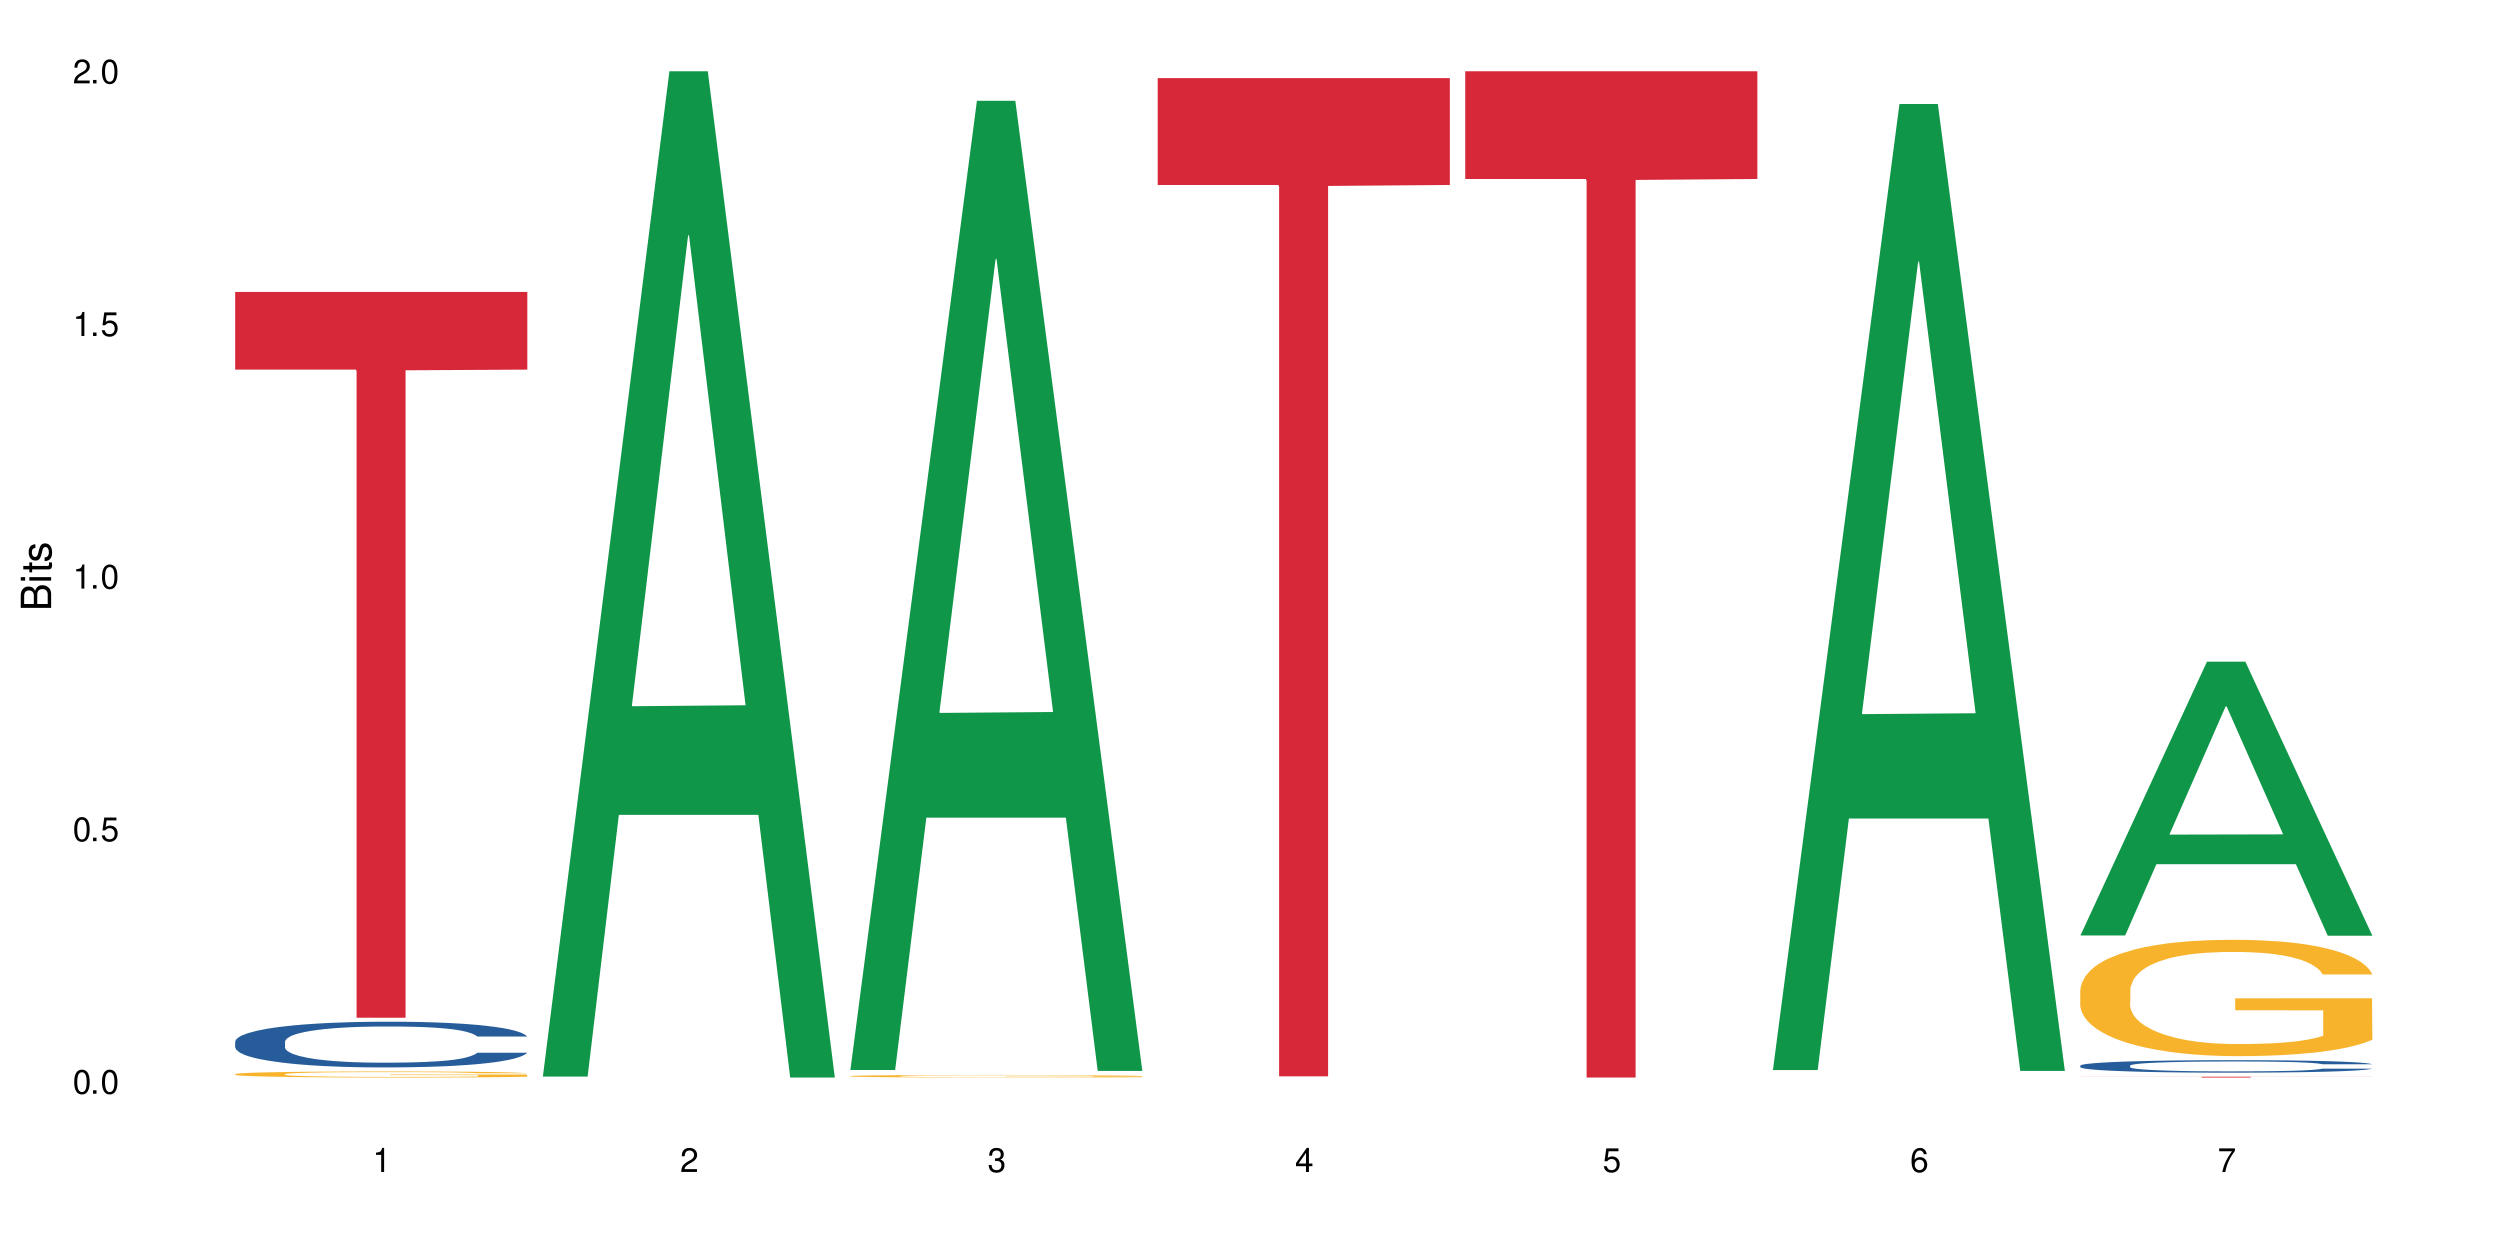
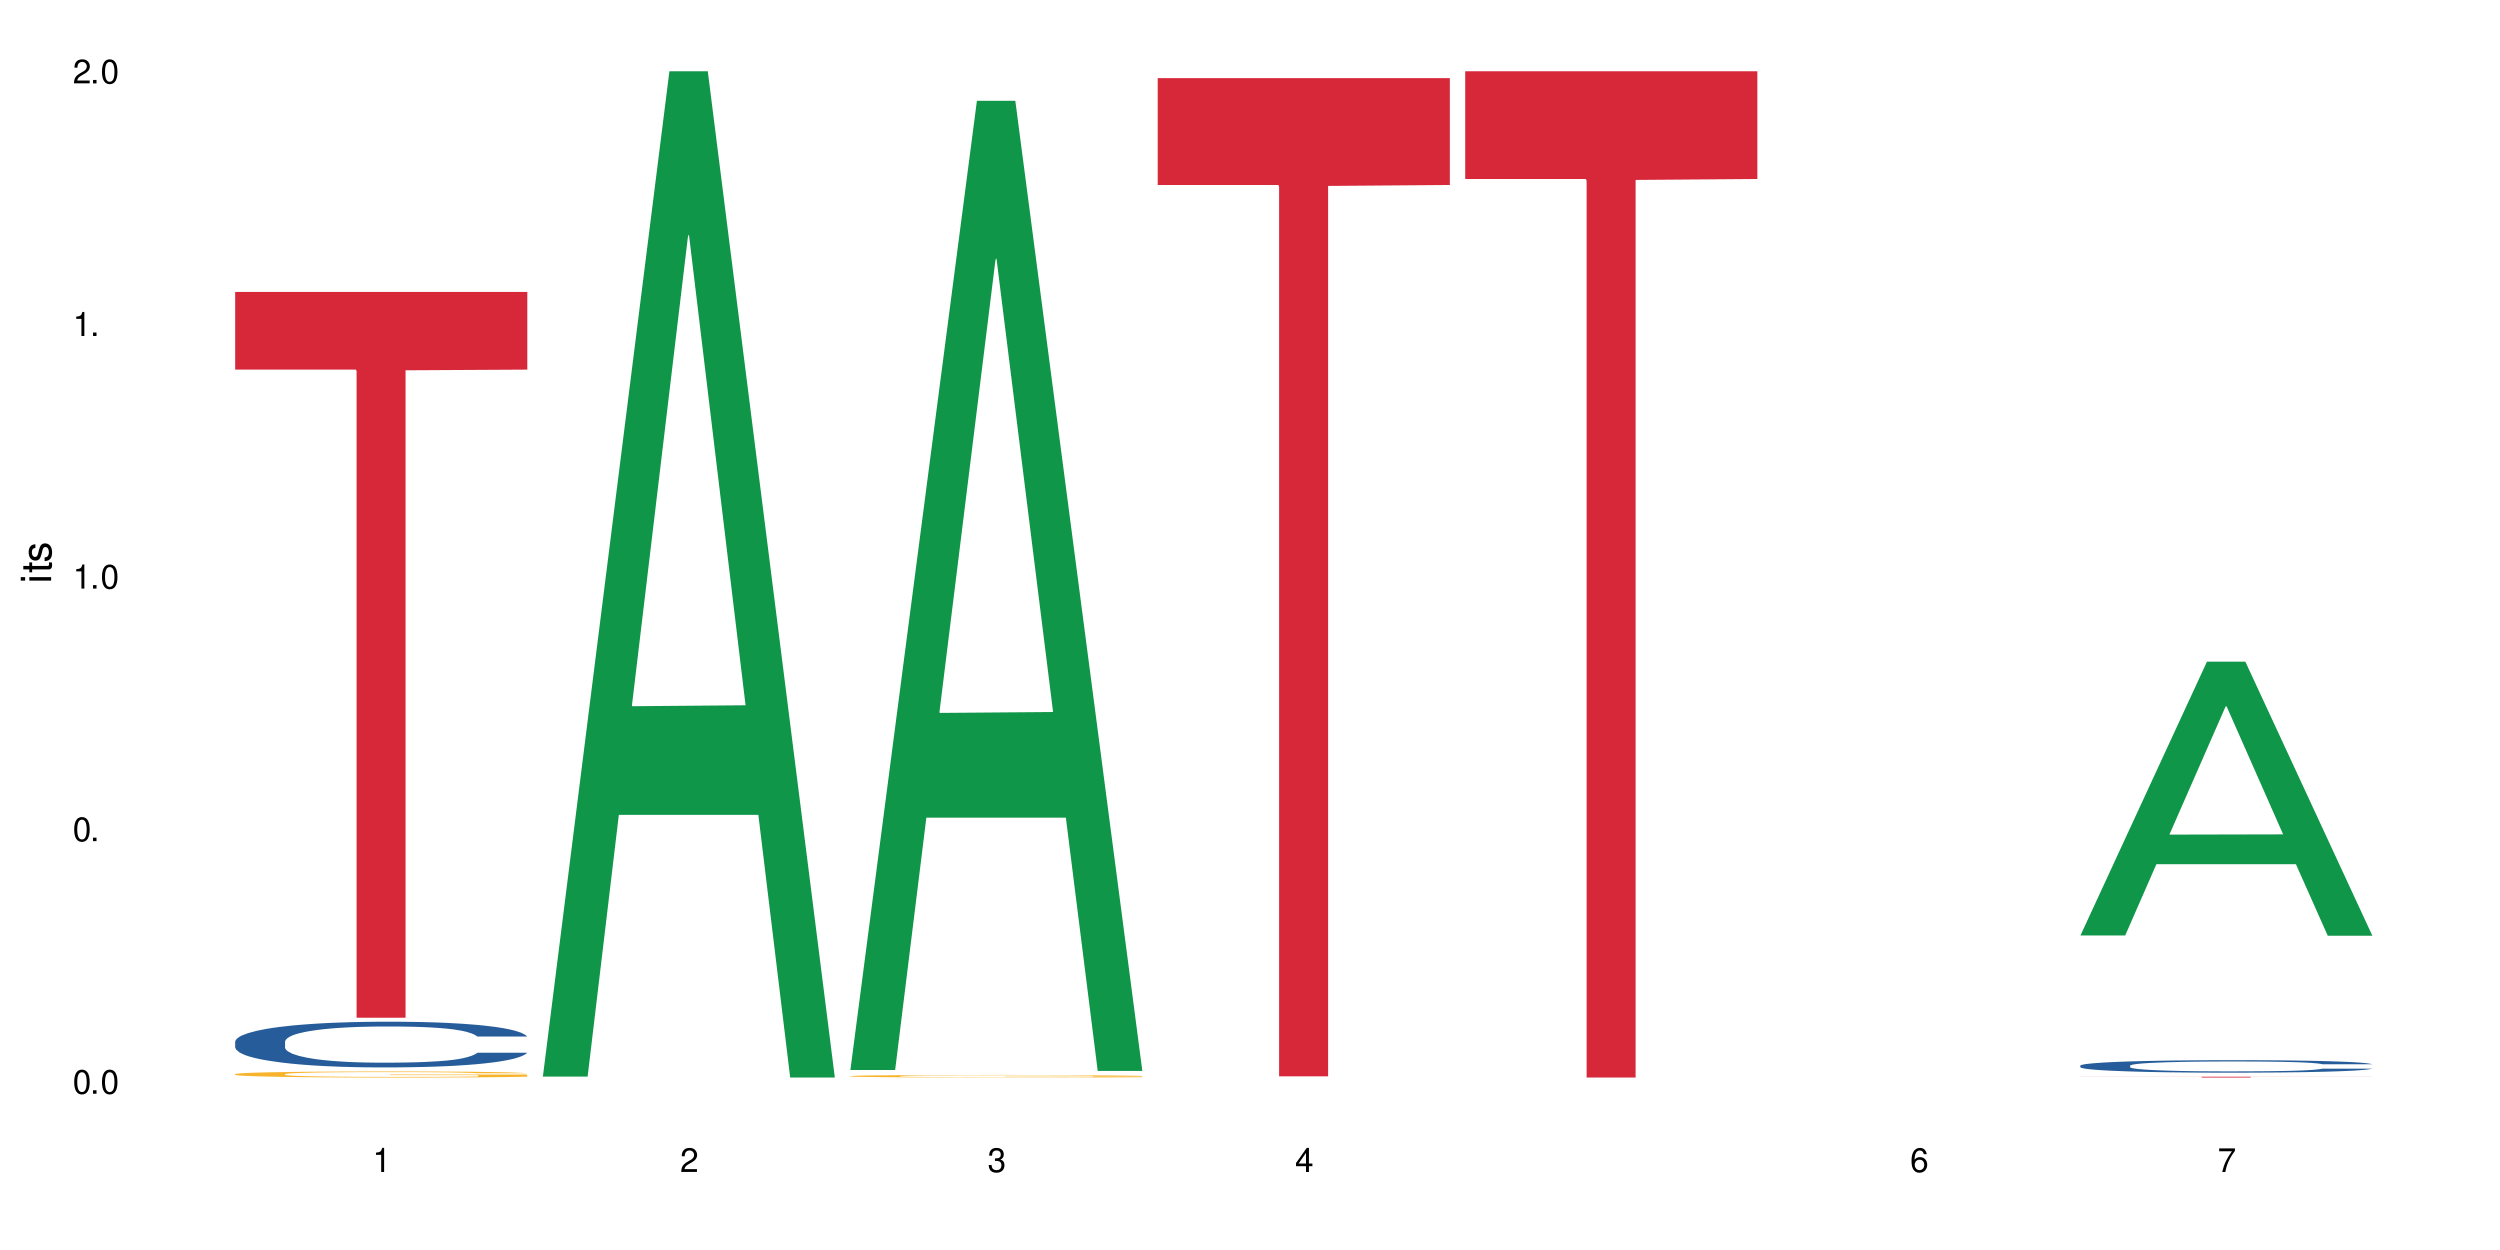
<svg xmlns="http://www.w3.org/2000/svg" xmlns:xlink="http://www.w3.org/1999/xlink" width="720" height="360" viewBox="0 0 720 360">
  <defs>
    <g>
      <g id="glyph-0-0">
</g>
      <g id="glyph-0-1">
        <path d="M 2.641 -6.938 C 2 -6.938 1.422 -6.656 1.078 -6.172 C 0.641 -5.562 0.406 -4.641 0.406 -3.359 C 0.406 -1.016 1.188 0.219 2.641 0.219 C 4.078 0.219 4.859 -1.016 4.859 -3.297 C 4.859 -4.641 4.656 -5.547 4.203 -6.172 C 3.844 -6.656 3.281 -6.938 2.641 -6.938 Z M 2.641 -6.188 C 3.547 -6.188 4 -5.25 4 -3.375 C 4 -1.406 3.562 -0.484 2.625 -0.484 C 1.734 -0.484 1.281 -1.438 1.281 -3.344 C 1.281 -5.25 1.734 -6.188 2.641 -6.188 Z M 2.641 -6.188 " />
      </g>
      <g id="glyph-0-2">
        <path d="M 1.828 -1 L 0.828 -1 L 0.828 0 L 1.828 0 Z M 1.828 -1 " />
      </g>
      <g id="glyph-0-3">
-         <path d="M 4.562 -6.797 L 1.062 -6.797 L 0.547 -3.094 L 1.328 -3.094 C 1.719 -3.562 2.047 -3.734 2.578 -3.734 C 3.484 -3.734 4.062 -3.109 4.062 -2.094 C 4.062 -1.125 3.484 -0.531 2.578 -0.531 C 1.828 -0.531 1.375 -0.906 1.188 -1.672 L 0.328 -1.672 C 0.453 -1.109 0.547 -0.844 0.75 -0.594 C 1.125 -0.078 1.828 0.219 2.594 0.219 C 3.969 0.219 4.922 -0.781 4.922 -2.219 C 4.922 -3.562 4.031 -4.484 2.719 -4.484 C 2.25 -4.484 1.859 -4.359 1.469 -4.062 L 1.734 -5.969 L 4.562 -5.969 Z M 4.562 -6.797 " />
-       </g>
+         </g>
      <g id="glyph-0-4">
        <path d="M 2.484 -4.938 L 2.484 0 L 3.328 0 L 3.328 -6.938 L 2.766 -6.938 C 2.469 -5.875 2.281 -5.734 0.984 -5.562 L 0.984 -4.938 Z M 2.484 -4.938 " />
      </g>
      <g id="glyph-0-5">
        <path d="M 4.859 -0.828 L 1.281 -0.828 C 1.359 -1.406 1.672 -1.781 2.5 -2.281 L 3.469 -2.828 C 4.406 -3.344 4.906 -4.062 4.906 -4.906 C 4.906 -5.484 4.672 -6.031 4.266 -6.406 C 3.859 -6.766 3.375 -6.938 2.719 -6.938 C 1.859 -6.938 1.219 -6.625 0.844 -6.031 C 0.609 -5.672 0.5 -5.234 0.484 -4.531 L 1.328 -4.531 C 1.359 -5.016 1.406 -5.281 1.531 -5.516 C 1.75 -5.938 2.188 -6.203 2.703 -6.203 C 3.469 -6.203 4.031 -5.641 4.031 -4.891 C 4.031 -4.344 3.719 -3.859 3.125 -3.516 L 2.234 -3 C 0.812 -2.172 0.406 -1.531 0.328 -0.016 L 4.859 -0.016 Z M 4.859 -0.828 " />
      </g>
      <g id="glyph-0-6">
        <path d="M 2.125 -3.188 L 2.578 -3.188 C 3.5 -3.188 3.984 -2.766 3.984 -1.922 C 3.984 -1.062 3.469 -0.531 2.594 -0.531 C 1.656 -0.531 1.203 -1 1.156 -2.016 L 0.312 -2.016 C 0.344 -1.453 0.438 -1.094 0.609 -0.781 C 0.953 -0.109 1.625 0.219 2.547 0.219 C 3.953 0.219 4.859 -0.625 4.859 -1.938 C 4.859 -2.828 4.516 -3.297 3.703 -3.594 C 4.344 -3.844 4.656 -4.328 4.656 -5.031 C 4.656 -6.219 3.875 -6.938 2.578 -6.938 C 1.203 -6.938 0.484 -6.172 0.453 -4.703 L 1.297 -4.703 C 1.312 -5.125 1.344 -5.359 1.453 -5.578 C 1.641 -5.969 2.062 -6.203 2.594 -6.203 C 3.344 -6.203 3.797 -5.75 3.797 -5 C 3.797 -4.516 3.609 -4.219 3.25 -4.047 C 3.016 -3.953 2.703 -3.922 2.125 -3.906 Z M 2.125 -3.188 " />
      </g>
      <g id="glyph-0-7">
        <path d="M 3.141 -1.672 L 3.141 0 L 3.984 0 L 3.984 -1.672 L 4.984 -1.672 L 4.984 -2.438 L 3.984 -2.438 L 3.984 -6.938 L 3.359 -6.938 L 0.266 -2.578 L 0.266 -1.672 Z M 3.141 -2.438 L 1 -2.438 L 3.141 -5.5 Z M 3.141 -2.438 " />
      </g>
      <g id="glyph-0-8">
        <path d="M 4.781 -5.125 C 4.609 -6.266 3.891 -6.938 2.844 -6.938 C 2.094 -6.938 1.422 -6.578 1.031 -5.953 C 0.594 -5.266 0.406 -4.422 0.406 -3.172 C 0.406 -2 0.578 -1.25 0.984 -0.641 C 1.359 -0.078 1.953 0.219 2.703 0.219 C 3.984 0.219 4.922 -0.75 4.922 -2.094 C 4.922 -3.375 4.062 -4.281 2.844 -4.281 C 2.172 -4.281 1.641 -4.031 1.281 -3.516 C 1.281 -5.234 1.828 -6.188 2.797 -6.188 C 3.391 -6.188 3.797 -5.797 3.938 -5.125 Z M 2.734 -3.531 C 3.547 -3.531 4.062 -2.953 4.062 -2.031 C 4.062 -1.156 3.484 -0.531 2.703 -0.531 C 1.922 -0.531 1.328 -1.188 1.328 -2.078 C 1.328 -2.938 1.906 -3.531 2.734 -3.531 Z M 2.734 -3.531 " />
      </g>
      <g id="glyph-0-9">
        <path d="M 4.984 -6.797 L 0.438 -6.797 L 0.438 -5.969 L 4.109 -5.969 C 2.5 -3.656 1.828 -2.234 1.328 0 L 2.219 0 C 2.594 -2.172 3.453 -4.047 4.984 -6.094 Z M 4.984 -6.797 " />
      </g>
      <g id="glyph-1-0">
</g>
      <g id="glyph-1-1">
-         <path d="M 0 -0.953 L 0 -4.891 C 0 -5.719 -0.234 -6.344 -0.734 -6.797 C -1.188 -7.234 -1.812 -7.469 -2.5 -7.469 C -3.547 -7.469 -4.188 -7 -4.625 -5.875 C -4.984 -6.688 -5.625 -7.094 -6.531 -7.094 C -7.172 -7.094 -7.734 -6.859 -8.141 -6.391 C -8.562 -5.922 -8.75 -5.344 -8.75 -4.5 L -8.75 -0.953 Z M -4.984 -2.062 L -7.766 -2.062 L -7.766 -4.219 C -7.766 -4.844 -7.688 -5.203 -7.453 -5.5 C -7.219 -5.812 -6.859 -5.969 -6.375 -5.969 C -5.891 -5.969 -5.531 -5.812 -5.297 -5.5 C -5.062 -5.203 -4.984 -4.844 -4.984 -4.219 Z M -0.984 -2.062 L -4 -2.062 L -4 -4.781 C -4 -5.766 -3.438 -6.359 -2.484 -6.359 C -1.547 -6.359 -0.984 -5.766 -0.984 -4.781 Z M -0.984 -2.062 " />
-       </g>
+         </g>
      <g id="glyph-1-2">
        <path d="M -6.281 -1.797 L -6.281 -0.797 L 0 -0.797 L 0 -1.797 Z M -8.75 -1.797 L -8.75 -0.797 L -7.484 -0.797 L -7.484 -1.797 Z M -8.75 -1.797 " />
      </g>
      <g id="glyph-1-3">
        <path d="M -6.281 -3.047 L -6.281 -2.016 L -8.016 -2.016 L -8.016 -1.016 L -6.281 -1.016 L -6.281 -0.172 L -5.469 -0.172 L -5.469 -1.016 L -0.719 -1.016 C -0.078 -1.016 0.281 -1.453 0.281 -2.234 C 0.281 -2.5 0.25 -2.719 0.188 -3.047 L -0.641 -3.047 C -0.609 -2.906 -0.594 -2.766 -0.594 -2.562 C -0.594 -2.141 -0.719 -2.016 -1.156 -2.016 L -5.469 -2.016 L -5.469 -3.047 Z M -6.281 -3.047 " />
      </g>
      <g id="glyph-1-4">
        <path d="M -4.531 -5.25 C -5.766 -5.25 -6.469 -4.422 -6.469 -2.969 C -6.469 -1.516 -5.719 -0.562 -4.547 -0.562 C -3.562 -0.562 -3.094 -1.062 -2.734 -2.562 L -2.516 -3.484 C -2.344 -4.188 -2.094 -4.469 -1.641 -4.469 C -1.047 -4.469 -0.641 -3.875 -0.641 -3 C -0.641 -2.453 -0.797 -2 -1.062 -1.75 C -1.25 -1.594 -1.422 -1.531 -1.875 -1.469 L -1.875 -0.406 C -0.422 -0.453 0.281 -1.266 0.281 -2.922 C 0.281 -4.5 -0.5 -5.516 -1.719 -5.516 C -2.656 -5.516 -3.172 -4.984 -3.469 -3.734 L -3.703 -2.766 C -3.891 -1.953 -4.156 -1.609 -4.594 -1.609 C -5.188 -1.609 -5.547 -2.125 -5.547 -2.938 C -5.547 -3.75 -5.203 -4.172 -4.531 -4.203 Z M -4.531 -5.25 " />
      </g>
    </g>
  </defs>
  <rect x="-72" y="-36" width="864" height="432" fill="rgb(100%, 100%, 100%)" fill-opacity="1" />
-   <path fill-rule="nonzero" fill="rgb(14.51%, 36.078%, 60%)" fill-opacity="1" d="M 67.73 299.988 L 67.832 299.977 L 67.832 299.688 L 68.141 299.23 L 68.859 298.652 L 69.578 298.254 L 71.426 297.547 L 73.988 296.859 L 76.656 296.332 L 78.605 296.02 L 80.352 295.777 L 84.352 295.332 L 86.918 295.105 L 89.688 294.902 L 93.074 294.695 L 95.535 294.578 L 101.078 294.383 L 105.18 294.301 L 108.363 294.266 L 115.238 294.266 L 119.34 294.312 L 122.316 294.371 L 125.598 294.469 L 128.371 294.578 L 133.191 294.84 L 137.5 295.176 L 139.449 295.371 L 142.527 295.742 L 144.891 296.102 L 146.531 296.418 L 148.379 296.859 L 150.02 297.402 L 151.25 298.016 L 151.867 298.531 L 137.5 298.531 L 136.785 298.051 L 135.961 297.68 L 134.422 297.184 L 132.883 296.836 L 130.73 296.488 L 128.781 296.258 L 126.113 296.031 L 123.754 295.887 L 121.289 295.777 L 118.93 295.707 L 114.414 295.633 L 109.184 295.633 L 107.234 295.66 L 103.23 295.754 L 101.078 295.84 L 98 296.008 L 95.844 296.164 L 93.281 296.402 L 91.535 296.609 L 89.379 296.922 L 87.84 297.199 L 86.098 297.594 L 85.07 297.895 L 84.148 298.23 L 83.328 298.629 L 82.711 299.051 L 82.301 299.492 L 82.094 299.926 L 82.094 301.789 L 82.301 302.223 L 82.812 302.727 L 84.148 303.461 L 86.098 304.098 L 88.355 304.605 L 90.508 304.965 L 91.742 305.133 L 93.383 305.324 L 95.945 305.566 L 99.641 305.805 L 101.797 305.902 L 105.078 306 L 108.465 306.047 L 112.98 306.047 L 116.98 306 L 119.648 305.938 L 122.418 305.844 L 126.215 305.637 L 128.574 305.445 L 130.629 305.219 L 132.168 304.988 L 133.191 304.797 L 134.73 304.422 L 135.961 304.016 L 136.887 303.594 L 137.5 303.184 L 151.867 303.184 L 151.25 303.668 L 150.328 304.137 L 149.402 304.484 L 147.969 304.906 L 146.324 305.277 L 143.965 305.699 L 142.016 305.977 L 139.449 306.273 L 137.09 306.504 L 134.527 306.707 L 130.73 306.949 L 128.266 307.07 L 125.598 307.176 L 122.418 307.273 L 118.418 307.355 L 114.109 307.406 L 110.105 307.418 L 105.797 307.395 L 102.617 307.344 L 98.41 307.238 L 93.176 307.02 L 89.379 306.793 L 86.406 306.562 L 83.84 306.324 L 80.969 306 L 77.273 305.469 L 75.016 305.062 L 73.477 304.723 L 71.734 304.254 L 70.5 303.836 L 69.066 303.16 L 68.039 302.309 L 67.73 301.645 Z M 67.73 299.988 " />
+   <path fill-rule="nonzero" fill="rgb(14.51%, 36.078%, 60%)" fill-opacity="1" d="M 67.73 299.988 L 67.832 299.688 L 68.141 299.23 L 68.859 298.652 L 69.578 298.254 L 71.426 297.547 L 73.988 296.859 L 76.656 296.332 L 78.605 296.02 L 80.352 295.777 L 84.352 295.332 L 86.918 295.105 L 89.688 294.902 L 93.074 294.695 L 95.535 294.578 L 101.078 294.383 L 105.18 294.301 L 108.363 294.266 L 115.238 294.266 L 119.34 294.312 L 122.316 294.371 L 125.598 294.469 L 128.371 294.578 L 133.191 294.84 L 137.5 295.176 L 139.449 295.371 L 142.527 295.742 L 144.891 296.102 L 146.531 296.418 L 148.379 296.859 L 150.02 297.402 L 151.25 298.016 L 151.867 298.531 L 137.5 298.531 L 136.785 298.051 L 135.961 297.68 L 134.422 297.184 L 132.883 296.836 L 130.73 296.488 L 128.781 296.258 L 126.113 296.031 L 123.754 295.887 L 121.289 295.777 L 118.93 295.707 L 114.414 295.633 L 109.184 295.633 L 107.234 295.66 L 103.23 295.754 L 101.078 295.84 L 98 296.008 L 95.844 296.164 L 93.281 296.402 L 91.535 296.609 L 89.379 296.922 L 87.84 297.199 L 86.098 297.594 L 85.07 297.895 L 84.148 298.23 L 83.328 298.629 L 82.711 299.051 L 82.301 299.492 L 82.094 299.926 L 82.094 301.789 L 82.301 302.223 L 82.812 302.727 L 84.148 303.461 L 86.098 304.098 L 88.355 304.605 L 90.508 304.965 L 91.742 305.133 L 93.383 305.324 L 95.945 305.566 L 99.641 305.805 L 101.797 305.902 L 105.078 306 L 108.465 306.047 L 112.98 306.047 L 116.98 306 L 119.648 305.938 L 122.418 305.844 L 126.215 305.637 L 128.574 305.445 L 130.629 305.219 L 132.168 304.988 L 133.191 304.797 L 134.73 304.422 L 135.961 304.016 L 136.887 303.594 L 137.5 303.184 L 151.867 303.184 L 151.25 303.668 L 150.328 304.137 L 149.402 304.484 L 147.969 304.906 L 146.324 305.277 L 143.965 305.699 L 142.016 305.977 L 139.449 306.273 L 137.09 306.504 L 134.527 306.707 L 130.73 306.949 L 128.266 307.07 L 125.598 307.176 L 122.418 307.273 L 118.418 307.355 L 114.109 307.406 L 110.105 307.418 L 105.797 307.395 L 102.617 307.344 L 98.41 307.238 L 93.176 307.02 L 89.379 306.793 L 86.406 306.562 L 83.84 306.324 L 80.969 306 L 77.273 305.469 L 75.016 305.062 L 73.477 304.723 L 71.734 304.254 L 70.5 303.836 L 69.066 303.16 L 68.039 302.309 L 67.73 301.645 Z M 67.73 299.988 " />
  <path fill-rule="nonzero" fill="rgb(96.863%, 70.196%, 16.863%)" fill-opacity="1" d="M 67.73 309.332 L 67.832 309.328 L 67.832 309.297 L 68.242 309.227 L 69.27 309.125 L 70.605 309.047 L 72.039 308.98 L 72.965 308.949 L 74.504 308.898 L 75.836 308.863 L 79.223 308.793 L 83.531 308.727 L 85.891 308.695 L 88.559 308.668 L 92.355 308.641 L 94.102 308.629 L 99.438 308.602 L 105.488 308.586 L 112.16 308.582 L 115.238 308.582 L 119.441 308.59 L 125.188 308.605 L 128.473 308.621 L 131.039 308.641 L 133.707 308.66 L 136.988 308.691 L 140.066 308.73 L 142.527 308.77 L 144.992 308.816 L 147.043 308.867 L 148.789 308.922 L 150.328 308.992 L 151.25 309.047 L 151.867 309.102 L 137.605 309.102 L 136.785 309.047 L 135.859 309.004 L 134.32 308.949 L 132.781 308.914 L 131.242 308.883 L 128.371 308.84 L 125.906 308.816 L 122.828 308.793 L 119.855 308.777 L 116.469 308.77 L 114.414 308.766 L 108.977 308.766 L 104.055 308.777 L 101.18 308.789 L 99.129 308.801 L 96.254 308.824 L 94.512 308.844 L 93.484 308.859 L 90.406 308.906 L 88.355 308.953 L 87.227 308.984 L 85.789 309.031 L 84.762 309.074 L 83.633 309.137 L 83.02 309.188 L 82.199 309.293 L 82.094 309.582 L 82.402 309.645 L 83.02 309.707 L 83.84 309.766 L 85.07 309.828 L 86.301 309.875 L 88.457 309.938 L 90.305 309.977 L 91.742 310.004 L 94.512 310.047 L 95.641 310.062 L 98.309 310.09 L 101.078 310.113 L 104.465 310.133 L 107.027 310.141 L 111.133 310.148 L 116.363 310.148 L 122.52 310.141 L 126.422 310.129 L 129.09 310.113 L 130.832 310.105 L 132.988 310.086 L 134.527 310.07 L 135.961 310.051 L 137.707 310.027 L 137.707 309.645 L 112.363 309.641 L 112.363 309.461 L 151.762 309.461 L 151.867 310.086 L 149.711 310.129 L 147.043 310.172 L 144.48 310.203 L 141.812 310.23 L 138.016 310.262 L 134.938 310.281 L 130.215 310.301 L 125.906 310.316 L 121.395 310.324 L 117.391 310.332 L 112.672 310.332 L 108.465 310.328 L 103.949 310.32 L 100.359 310.309 L 97.074 310.289 L 93.793 310.27 L 89.688 310.238 L 87.02 310.211 L 84.25 310.176 L 81.48 310.137 L 79.016 310.094 L 77.375 310.059 L 75.734 310.02 L 73.988 309.973 L 72.348 309.918 L 71.117 309.867 L 69.988 309.812 L 69.168 309.762 L 68.348 309.688 L 67.938 309.629 L 67.73 309.582 Z M 67.73 309.332 " />
  <path fill-rule="nonzero" fill="rgb(83.922%, 15.686%, 22.353%)" fill-opacity="1" d="M 67.73 84.074 L 151.867 84.074 L 151.867 106.449 L 116.801 106.645 L 116.801 293.102 L 102.695 293.102 L 102.695 106.84 L 102.488 106.449 L 67.73 106.449 Z M 67.73 84.074 " />
  <path fill-rule="nonzero" fill="rgb(6.275%, 58.824%, 28.235%)" fill-opacity="1" d="M 156.293 310.059 L 156.383 309.789 L 192.789 20.527 L 203.844 20.527 L 240.43 310.332 L 227.574 310.332 L 218.406 234.684 L 178.227 234.684 L 169.238 310.059 L 156.293 310.059 L 182.094 203.391 L 214.723 203.117 L 198.453 67.875 L 198.273 67.602 L 198.094 68.418 L 182.004 203.117 L 182.094 203.391 Z M 156.293 310.059 " />
  <path fill-rule="nonzero" fill="rgb(6.275%, 58.824%, 28.235%)" fill-opacity="1" d="M 244.859 308.164 L 244.949 307.902 L 281.352 29.023 L 292.41 29.023 L 328.992 308.426 L 316.141 308.426 L 306.969 235.492 L 266.789 235.492 L 257.801 308.164 L 244.859 308.164 L 270.656 205.32 L 303.285 205.059 L 287.016 74.672 L 286.836 74.41 L 286.656 75.195 L 270.566 205.059 L 270.656 205.32 Z M 244.859 308.164 " />
  <path fill-rule="nonzero" fill="rgb(96.863%, 70.196%, 16.863%)" fill-opacity="1" d="M 244.859 309.906 L 244.961 309.906 L 244.961 309.895 L 245.371 309.863 L 246.398 309.82 L 247.73 309.785 L 249.168 309.758 L 250.09 309.746 L 251.629 309.723 L 252.965 309.711 L 256.348 309.68 L 260.66 309.648 L 263.02 309.637 L 265.688 309.625 L 269.484 309.613 L 271.227 309.609 L 276.562 309.598 L 282.617 309.59 L 292.363 309.59 L 296.57 309.594 L 302.316 309.602 L 305.598 309.605 L 308.164 309.613 L 310.832 309.621 L 314.117 309.637 L 317.195 309.652 L 319.656 309.668 L 322.117 309.688 L 324.172 309.711 L 325.914 309.734 L 327.453 309.762 L 328.379 309.785 L 328.992 309.809 L 314.73 309.809 L 313.91 309.785 L 312.988 309.77 L 311.449 309.746 L 308.371 309.715 L 305.496 309.699 L 303.035 309.688 L 299.957 309.68 L 296.98 309.672 L 293.594 309.668 L 286.105 309.668 L 281.18 309.672 L 278.309 309.676 L 276.254 309.684 L 273.383 309.691 L 271.637 309.699 L 270.613 309.707 L 267.535 309.727 L 265.48 309.746 L 264.352 309.758 L 262.918 309.781 L 261.891 309.797 L 260.762 309.824 L 260.145 309.844 L 259.324 309.891 L 259.223 310.016 L 259.531 310.039 L 260.145 310.066 L 260.965 310.094 L 262.199 310.117 L 263.43 310.137 L 265.582 310.164 L 267.43 310.184 L 268.867 310.191 L 271.637 310.211 L 272.766 310.219 L 275.434 310.23 L 278.203 310.238 L 281.59 310.246 L 284.156 310.25 L 288.258 310.254 L 293.492 310.254 L 299.648 310.25 L 303.547 310.246 L 306.215 310.238 L 307.961 310.234 L 310.113 310.227 L 311.652 310.223 L 313.09 310.215 L 314.832 310.203 L 314.832 310.039 L 289.492 310.039 L 289.492 309.965 L 328.891 309.961 L 328.992 310.227 L 326.84 310.246 L 324.172 310.266 L 321.605 310.277 L 318.938 310.289 L 315.141 310.301 L 312.062 310.309 L 307.344 310.32 L 303.035 310.324 L 298.52 310.328 L 294.52 310.332 L 285.59 310.332 L 281.078 310.328 L 277.484 310.32 L 274.203 310.316 L 270.918 310.305 L 266.816 310.293 L 264.148 310.281 L 261.379 310.266 L 258.605 310.25 L 256.145 310.23 L 254.504 310.215 L 252.859 310.199 L 251.117 310.18 L 249.477 310.156 L 248.242 310.137 L 247.113 310.113 L 246.293 310.09 L 245.473 310.059 L 245.062 310.035 L 244.859 310.012 Z M 244.859 309.906 " />
  <path fill-rule="nonzero" fill="rgb(83.922%, 15.686%, 22.353%)" fill-opacity="1" d="M 333.422 22.504 L 417.555 22.504 L 417.555 53.273 L 382.492 53.547 L 382.492 309.98 L 368.383 309.98 L 368.383 53.816 L 368.18 53.273 L 333.422 53.273 Z M 333.422 22.504 " />
  <path fill-rule="nonzero" fill="rgb(83.922%, 15.686%, 22.353%)" fill-opacity="1" d="M 421.984 20.527 L 506.121 20.527 L 506.121 51.547 L 471.055 51.82 L 471.055 310.332 L 456.945 310.332 L 456.945 52.094 L 456.742 51.547 L 421.984 51.547 Z M 421.984 20.527 " />
-   <path fill-rule="nonzero" fill="rgb(6.275%, 58.824%, 28.235%)" fill-opacity="1" d="M 510.547 308.172 L 510.637 307.91 L 547.043 29.961 L 558.098 29.961 L 594.684 308.43 L 581.828 308.43 L 572.66 235.742 L 532.48 235.742 L 523.492 308.172 L 510.547 308.172 L 536.348 205.672 L 568.977 205.41 L 552.707 75.461 L 552.527 75.199 L 552.348 75.98 L 536.258 205.41 L 536.348 205.672 Z M 510.547 308.172 " />
  <path fill-rule="nonzero" fill="rgb(96.863%, 70.196%, 16.863%)" fill-opacity="1" d="M 510.547 309.602 L 512.086 309.602 L 513.422 309.598 L 536.918 309.598 L 542.254 309.594 L 571.289 309.594 L 573.855 309.598 L 594.066 309.598 L 594.684 309.602 L 580.422 309.602 L 579.602 309.598 L 527.582 309.598 L 526.453 309.602 L 525.016 309.602 L 524.914 309.605 L 534.559 309.605 L 537.328 309.609 L 580.523 309.609 L 580.523 309.605 L 555.18 309.605 L 555.18 309.602 L 594.582 309.602 L 594.684 309.609 L 518.551 309.609 L 516.809 309.605 L 510.547 309.605 Z M 510.547 309.602 " />
  <path fill-rule="nonzero" fill="rgb(6.275%, 58.824%, 28.235%)" fill-opacity="1" d="M 599.113 269.422 L 599.203 269.348 L 635.605 190.562 L 646.664 190.562 L 683.246 269.496 L 670.395 269.496 L 661.223 248.891 L 621.043 248.891 L 612.055 269.422 L 599.113 269.422 L 624.91 240.367 L 657.539 240.293 L 641.27 203.461 L 641.09 203.387 L 640.91 203.609 L 624.82 240.293 L 624.91 240.367 Z M 599.113 269.422 " />
  <path fill-rule="nonzero" fill="rgb(14.51%, 36.078%, 60%)" fill-opacity="1" d="M 599.113 306.898 L 599.215 306.895 L 599.215 306.816 L 599.523 306.691 L 600.238 306.531 L 600.957 306.422 L 602.805 306.23 L 605.371 306.043 L 608.039 305.898 L 609.988 305.812 L 611.73 305.746 L 615.734 305.625 L 618.297 305.562 L 621.07 305.508 L 624.453 305.449 L 626.918 305.418 L 632.457 305.367 L 636.562 305.344 L 639.742 305.332 L 646.617 305.332 L 650.723 305.348 L 653.695 305.363 L 656.98 305.387 L 659.75 305.418 L 664.574 305.492 L 668.883 305.582 L 670.832 305.637 L 673.91 305.738 L 676.27 305.836 L 677.91 305.922 L 679.758 306.043 L 681.398 306.191 L 682.633 306.359 L 683.246 306.5 L 668.883 306.5 L 668.164 306.367 L 667.344 306.266 L 665.805 306.133 L 664.266 306.035 L 662.109 305.941 L 660.16 305.879 L 657.492 305.816 L 655.133 305.777 L 652.672 305.746 L 650.312 305.727 L 645.797 305.707 L 640.562 305.707 L 638.613 305.715 L 634.613 305.738 L 632.457 305.762 L 629.379 305.809 L 627.227 305.852 L 624.66 305.918 L 622.914 305.973 L 620.762 306.059 L 619.223 306.133 L 617.477 306.242 L 616.453 306.324 L 615.527 306.418 L 614.707 306.527 L 614.09 306.641 L 613.68 306.762 L 613.477 306.879 L 613.477 307.391 L 613.68 307.508 L 614.195 307.645 L 615.527 307.848 L 617.477 308.02 L 619.734 308.16 L 621.891 308.258 L 623.121 308.305 L 624.762 308.355 L 627.328 308.422 L 631.02 308.488 L 633.176 308.516 L 636.461 308.539 L 639.844 308.555 L 644.359 308.555 L 648.359 308.539 L 651.027 308.523 L 653.801 308.496 L 657.594 308.441 L 659.957 308.391 L 662.008 308.328 L 663.547 308.266 L 664.574 308.211 L 666.113 308.109 L 667.344 307.996 L 668.266 307.883 L 668.883 307.77 L 683.246 307.77 L 682.633 307.902 L 681.707 308.031 L 680.785 308.125 L 679.348 308.242 L 677.707 308.344 L 675.348 308.457 L 673.398 308.535 L 670.832 308.617 L 668.473 308.68 L 665.906 308.734 L 662.109 308.801 L 659.648 308.832 L 656.98 308.863 L 653.801 308.887 L 649.797 308.91 L 645.488 308.926 L 641.488 308.93 L 637.176 308.922 L 633.996 308.91 L 629.789 308.879 L 624.559 308.82 L 620.762 308.758 L 617.785 308.695 L 615.219 308.629 L 612.348 308.539 L 608.652 308.395 L 606.395 308.285 L 604.855 308.191 L 603.113 308.062 L 601.883 307.949 L 600.445 307.766 L 599.418 307.531 L 599.113 307.352 Z M 599.113 306.898 " />
-   <path fill-rule="nonzero" fill="rgb(96.863%, 70.196%, 16.863%)" fill-opacity="1" d="M 599.113 285.012 L 599.215 284.98 L 599.215 284.371 L 599.625 282.992 L 600.652 281.094 L 601.984 279.535 L 603.422 278.309 L 604.344 277.668 L 605.883 276.75 L 607.219 276.078 L 610.602 274.699 L 614.914 273.414 L 617.273 272.863 L 619.941 272.344 L 623.738 271.762 L 625.48 271.547 L 630.816 271.059 L 636.871 270.75 L 643.539 270.66 L 646.617 270.691 L 650.824 270.812 L 656.57 271.148 L 659.852 271.457 L 662.418 271.762 L 665.086 272.16 L 668.367 272.77 L 671.445 273.508 L 673.91 274.242 L 676.371 275.16 L 678.426 276.137 L 680.168 277.207 L 681.707 278.492 L 682.633 279.566 L 683.246 280.637 L 668.984 280.637 L 668.164 279.566 L 667.242 278.738 L 665.703 277.73 L 664.164 276.996 L 662.625 276.414 L 659.75 275.617 L 657.289 275.129 L 654.211 274.699 L 651.234 274.426 L 647.848 274.242 L 645.797 274.18 L 640.359 274.18 L 635.434 274.395 L 632.559 274.637 L 630.508 274.883 L 627.637 275.344 L 625.891 275.711 L 624.863 275.953 L 621.785 276.902 L 619.734 277.758 L 618.605 278.34 L 617.168 279.258 L 616.145 280.086 L 615.016 281.309 L 614.398 282.227 L 613.578 284.309 L 613.477 289.816 L 613.785 290.98 L 614.398 292.234 L 615.219 293.336 L 616.453 294.5 L 617.684 295.387 L 619.836 296.578 L 621.684 297.375 L 623.121 297.895 L 625.891 298.723 L 627.02 298.996 L 629.688 299.547 L 632.457 299.977 L 635.844 300.344 L 638.41 300.527 L 642.512 300.68 L 647.746 300.68 L 653.902 300.496 L 657.801 300.25 L 660.469 300.008 L 662.211 299.793 L 664.367 299.457 L 665.906 299.148 L 667.344 298.812 L 669.086 298.293 L 669.086 290.98 L 643.742 290.949 L 643.742 287.52 L 683.145 287.492 L 683.246 299.457 L 681.094 300.281 L 678.426 301.078 L 675.859 301.691 L 673.191 302.211 L 669.395 302.793 L 666.316 303.16 L 661.598 303.586 L 657.289 303.863 L 652.773 304.047 L 648.773 304.137 L 644.051 304.168 L 639.844 304.109 L 635.332 303.926 L 631.738 303.68 L 628.457 303.375 L 625.172 302.977 L 621.07 302.332 L 618.402 301.812 L 615.629 301.168 L 612.859 300.406 L 610.398 299.578 L 608.758 298.938 L 607.113 298.203 L 605.371 297.285 L 603.73 296.242 L 602.496 295.293 L 601.367 294.223 L 600.547 293.215 L 599.727 291.836 L 599.316 290.734 L 599.113 289.785 Z M 599.113 285.012 " />
  <path fill-rule="nonzero" fill="rgb(83.922%, 15.686%, 22.353%)" fill-opacity="1" d="M 599.113 310.094 L 683.246 310.094 L 683.246 310.117 L 648.184 310.117 L 648.184 310.332 L 634.074 310.332 L 634.074 310.117 L 599.113 310.117 Z M 599.113 310.094 " />
  <g fill="rgb(0%, 0%, 0%)" fill-opacity="1">
    <use xlink:href="#glyph-0-1" x="20.965" y="314.993" />
    <use xlink:href="#glyph-0-2" x="25.965" y="314.993" />
    <use xlink:href="#glyph-0-1" x="28.965" y="314.993" />
  </g>
  <g fill="rgb(0%, 0%, 0%)" fill-opacity="1">
    <use xlink:href="#glyph-0-1" x="20.965" y="242.251" />
    <use xlink:href="#glyph-0-2" x="25.965" y="242.251" />
    <use xlink:href="#glyph-0-3" x="28.965" y="242.251" />
  </g>
  <g fill="rgb(0%, 0%, 0%)" fill-opacity="1">
    <use xlink:href="#glyph-0-4" x="20.965" y="169.509" />
    <use xlink:href="#glyph-0-2" x="25.965" y="169.509" />
    <use xlink:href="#glyph-0-1" x="28.965" y="169.509" />
  </g>
  <g fill="rgb(0%, 0%, 0%)" fill-opacity="1">
    <use xlink:href="#glyph-0-4" x="20.965" y="96.767" />
    <use xlink:href="#glyph-0-2" x="25.965" y="96.767" />
    <use xlink:href="#glyph-0-3" x="28.965" y="96.767" />
  </g>
  <g fill="rgb(0%, 0%, 0%)" fill-opacity="1">
    <use xlink:href="#glyph-0-5" x="20.965" y="24.024" />
    <use xlink:href="#glyph-0-2" x="25.965" y="24.024" />
    <use xlink:href="#glyph-0-1" x="28.965" y="24.024" />
  </g>
  <g fill="rgb(0%, 0%, 0%)" fill-opacity="1">
    <use xlink:href="#glyph-0-4" x="107.297" y="337.532" />
  </g>
  <g fill="rgb(0%, 0%, 0%)" fill-opacity="1">
    <use xlink:href="#glyph-0-5" x="195.863" y="337.532" />
  </g>
  <g fill="rgb(0%, 0%, 0%)" fill-opacity="1">
    <use xlink:href="#glyph-0-6" x="284.426" y="337.532" />
  </g>
  <g fill="rgb(0%, 0%, 0%)" fill-opacity="1">
    <use xlink:href="#glyph-0-7" x="372.988" y="337.532" />
  </g>
  <g fill="rgb(0%, 0%, 0%)" fill-opacity="1">
    <use xlink:href="#glyph-0-3" x="461.551" y="337.532" />
  </g>
  <g fill="rgb(0%, 0%, 0%)" fill-opacity="1">
    <use xlink:href="#glyph-0-8" x="550.117" y="337.532" />
  </g>
  <g fill="rgb(0%, 0%, 0%)" fill-opacity="1">
    <use xlink:href="#glyph-0-9" x="638.68" y="337.532" />
  </g>
  <g fill="rgb(0%, 0%, 0%)" fill-opacity="1">
    <use xlink:href="#glyph-1-1" x="14.725" y="176.012" />
    <use xlink:href="#glyph-1-2" x="14.725" y="168.012" />
    <use xlink:href="#glyph-1-3" x="14.725" y="165.012" />
    <use xlink:href="#glyph-1-4" x="14.725" y="162.012" />
  </g>
</svg>